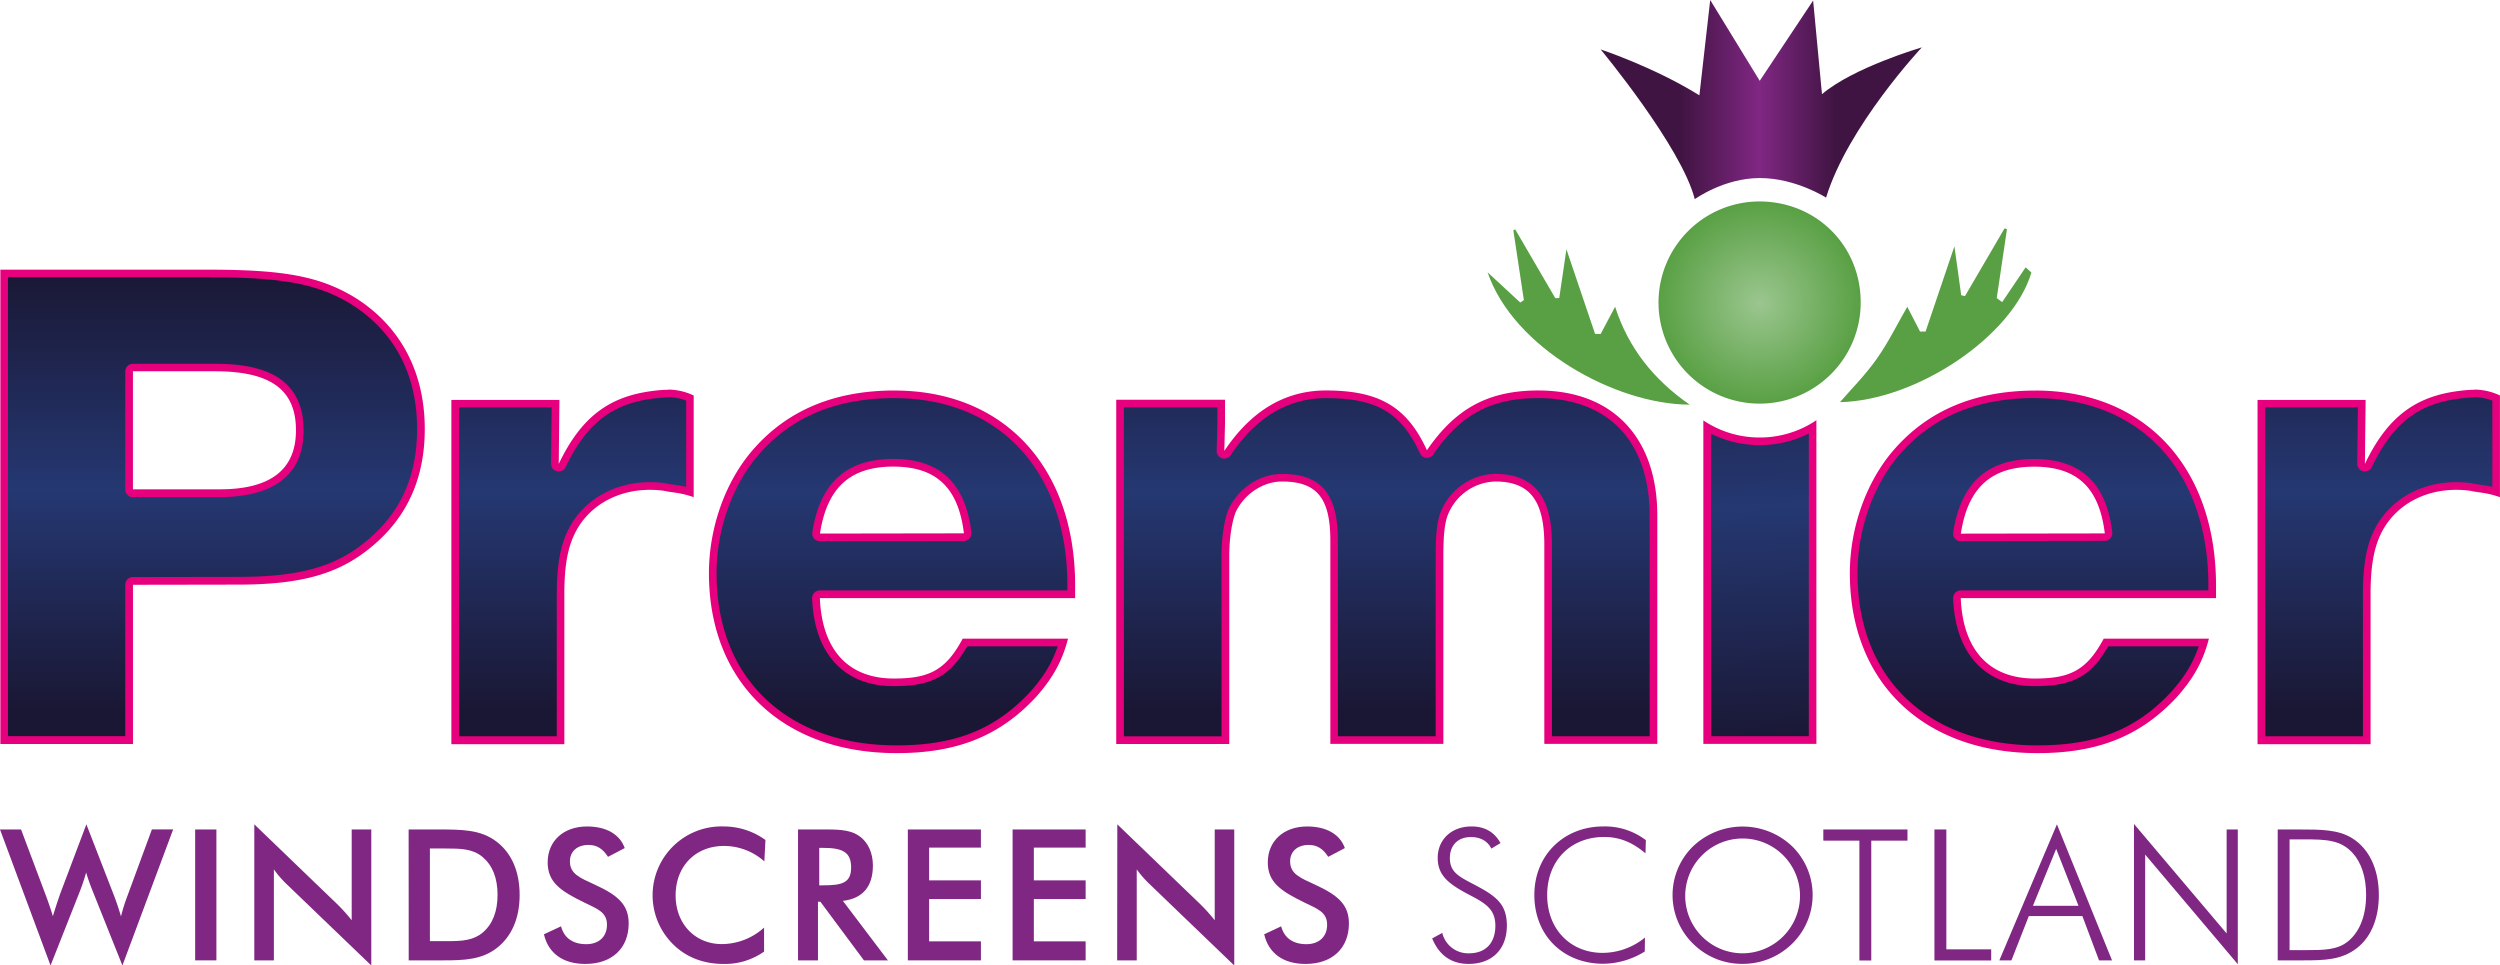
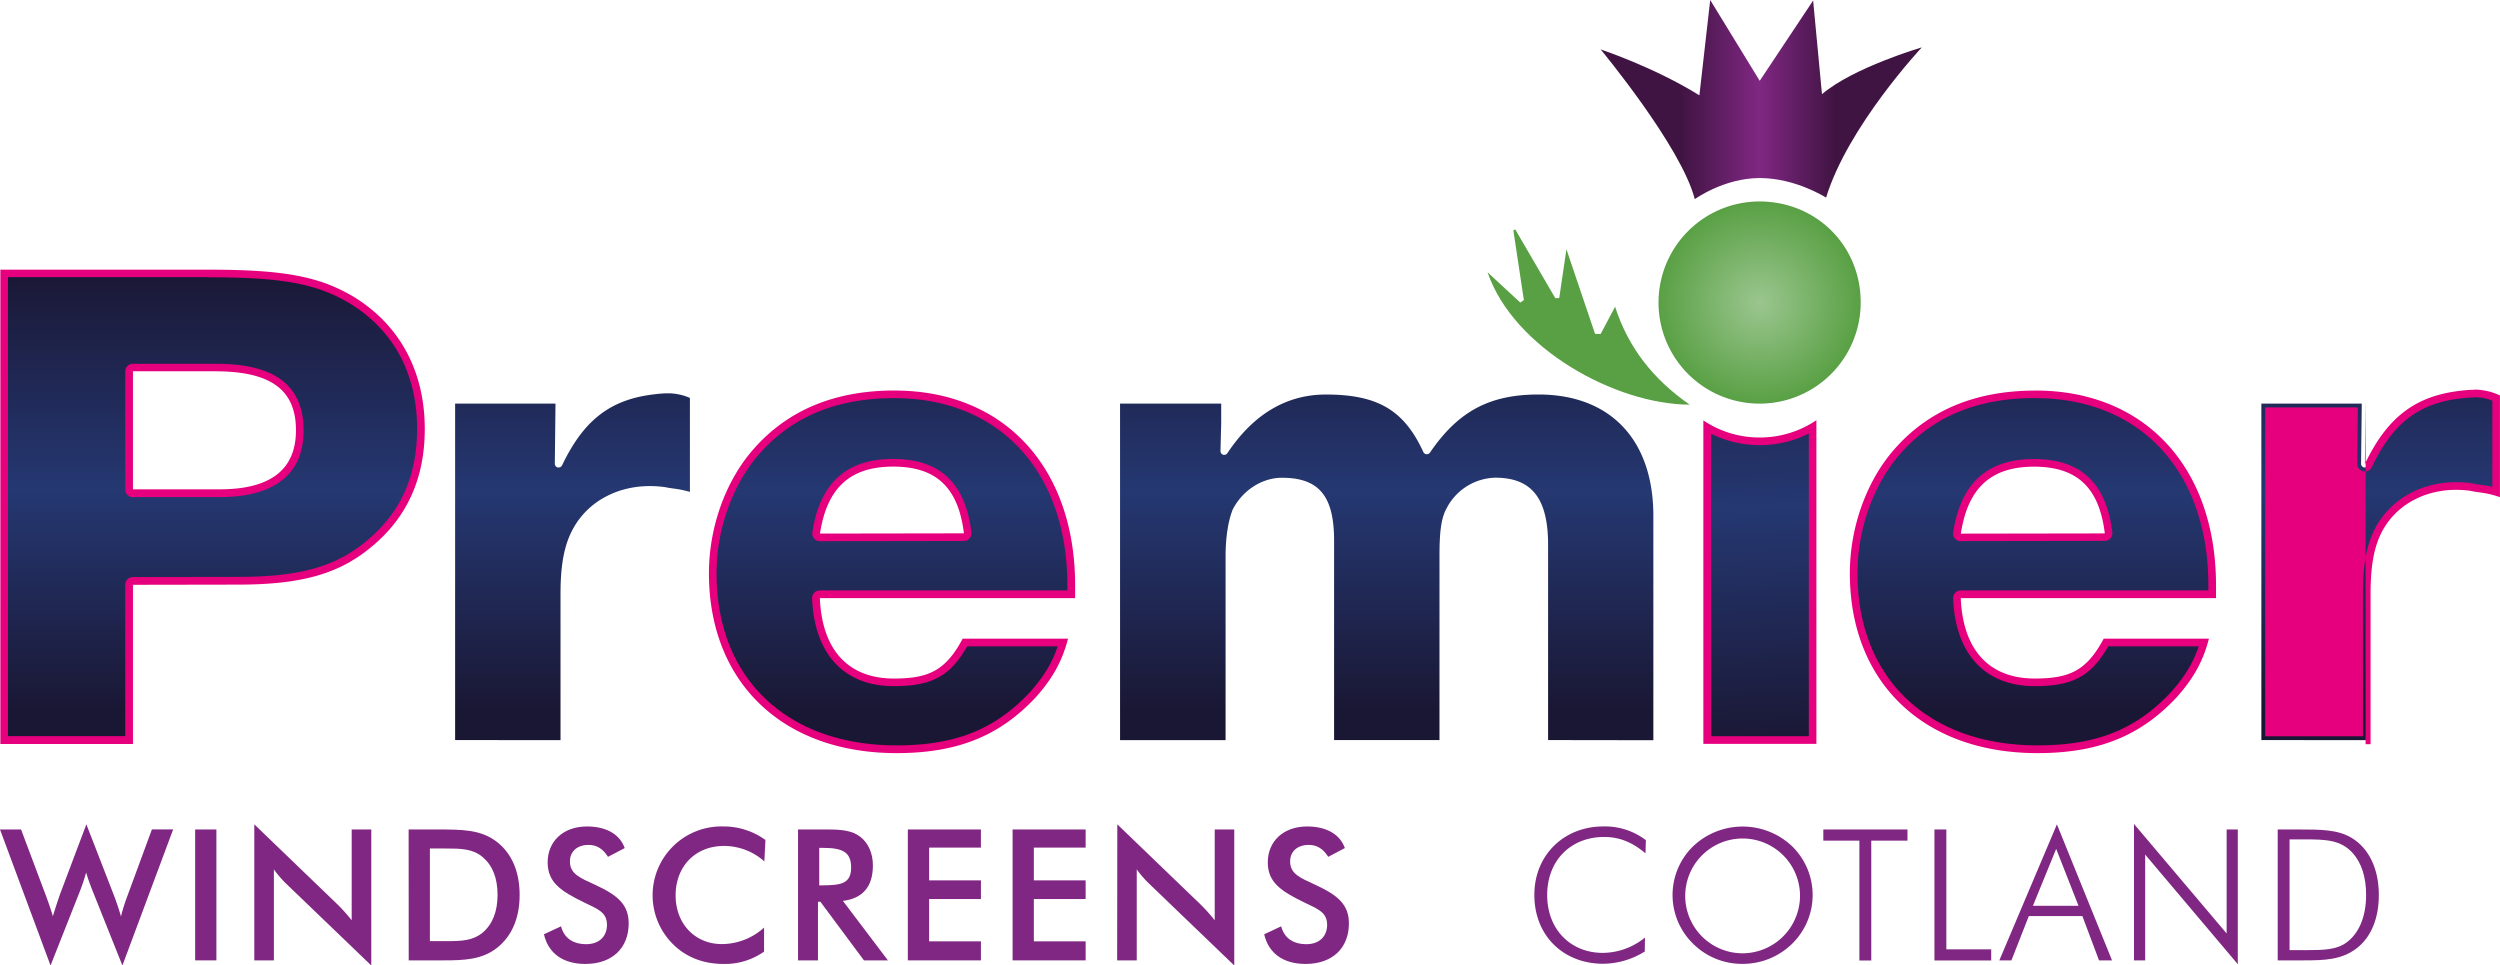
<svg xmlns="http://www.w3.org/2000/svg" xmlns:xlink="http://www.w3.org/1999/xlink" id="Layer_1" data-name="Layer 1" viewBox="0 0 980.35 378.61">
  <defs>
    <style>.cls-1{fill:url(#linear-gradient);}.cls-2{fill:#e6007e;}.cls-3{fill:url(#linear-gradient-2);}.cls-4{fill:url(#linear-gradient-3);}.cls-5{fill:url(#linear-gradient-4);}.cls-6{fill:url(#radial-gradient);}.cls-7{fill:url(#linear-gradient-5);}.cls-8{fill:#59a044;}.cls-9{fill:url(#linear-gradient-6);}.cls-10{fill:url(#linear-gradient-7);}.cls-11{fill:url(#linear-gradient-8);}.cls-12{fill:#802783;}</style>
    <linearGradient id="linear-gradient" x1="83.35" y1="105.68" x2="83.35" y2="278.65" gradientUnits="userSpaceOnUse">
      <stop offset="0" stop-color="#1a1734" />
      <stop offset="0.5" stop-color="#253872" />
      <stop offset="1" stop-color="#1a1734" />
    </linearGradient>
    <linearGradient id="linear-gradient-2" x1="224.51" y1="106.7" x2="224.51" y2="278.72" xlink:href="#linear-gradient" />
    <linearGradient id="linear-gradient-3" x1="349.76" y1="106.68" x2="349.76" y2="278.79" xlink:href="#linear-gradient" />
    <linearGradient id="linear-gradient-4" x1="543.81" y1="106.71" x2="543.81" y2="278.72" xlink:href="#linear-gradient" />
    <radialGradient id="radial-gradient" cx="690.02" cy="118.76" r="39.69" gradientUnits="userSpaceOnUse">
      <stop offset="0" stop-color="#9bc68f" />
      <stop offset="1" stop-color="#59a044" />
    </radialGradient>
    <linearGradient id="linear-gradient-5" x1="659.2" y1="39.05" x2="719.57" y2="39.05" gradientUnits="userSpaceOnUse">
      <stop offset="0" stop-color="#401442" />
      <stop offset="0.51" stop-color="#802783" />
      <stop offset="1" stop-color="#401442" />
    </linearGradient>
    <linearGradient id="linear-gradient-6" x1="684.79" y1="105.75" x2="692.88" y2="291.83" xlink:href="#linear-gradient" />
    <linearGradient id="linear-gradient-7" x1="797.19" y1="106.68" x2="797.19" y2="278.79" xlink:href="#linear-gradient" />
    <linearGradient id="linear-gradient-8" x1="932.81" y1="106.7" x2="932.81" y2="278.72" xlink:href="#linear-gradient" />
  </defs>
  <title>Artboard 1</title>
  <path class="cls-1" d="M1.64,290.21v-183H82c29.2,0,42.88,2.59,56.3,10.66,17.5,10.88,26.76,28.28,26.76,50.29,0,18.69-6.76,33.78-20.08,44.86-12.5,10.58-27,14.7-51.62,14.7l-41.24.07a1.51,1.51,0,0,0-1.49,1.5v60.89ZM52.13,144.1a1.5,1.5,0,0,0-1.06.44,1.52,1.52,0,0,0-.44,1.06v46.33a1.5,1.5,0,0,0,1.5,1.5l34.06,0c20.82,0,31.37-8.29,31.37-24.64,0-16.81-10.54-24.64-33.17-24.64Z" />
  <path class="cls-2" d="M82,108.74c28.89,0,42.38,2.54,55.48,10.42,17.06,10.61,26.08,27.56,26.08,49,0,18.48-6.39,32.77-19.56,43.72-12.19,10.32-26.39,14.34-50.65,14.34l-41.23.07a3,3,0,0,0-3,3v59.39h-46v-180H82M52.13,194.93h0l34.06,0c15,0,32.87-4.53,32.87-26.14,0-8.92-3-15.64-8.88-19.95-5.69-4.17-14.13-6.19-25.79-6.19H52.13a3,3,0,0,0-3,3v46.33a3,3,0,0,0,.88,2.12,3,3,0,0,0,2.12.88M82,105.74H.14v186h52V229.32l41.23-.07c24.79,0,39.73-4.18,52.58-15.05q20.63-17.14,20.62-46c0-22.3-9.56-40.43-27.49-51.58-13.45-8.09-27.19-10.87-57.07-10.87ZM52.13,191.93V145.6H84.39c21.81,0,31.67,7.25,31.67,23.14,0,15.34-9.86,23.14-29.87,23.14l-34.06,0Z" />
  <path class="cls-3" d="M178.47,290.21V158.26h39.36l-.26,23.58a1.48,1.48,0,0,0,1.16,1.47,1.32,1.32,0,0,0,.34,0,1.49,1.49,0,0,0,1.35-.85c8.54-17.87,19.1-25.95,36.46-27.87a41.6,41.6,0,0,1,5.08-.36,21.31,21.31,0,0,1,8.58,1.82V192.9a39.7,39.7,0,0,0-6.46-1.33c-1.14-.16-2.22-.31-3.41-.58l-.14,0a43.43,43.43,0,0,0-5.67-.38c-12.86,0-24,6-29.84,16.18-3.66,6.4-5.22,14.21-5.22,26.12v57.33Z" />
-   <path class="cls-2" d="M262,155.77a18.39,18.39,0,0,1,7.08,1.35v33.82a47.74,47.74,0,0,0-4.76-.86c-1.1-.15-2.15-.29-3.27-.55l-.27-.05a43.25,43.25,0,0,0-5.88-.4c-13.4,0-25,6.33-31.15,16.94-3.79,6.64-5.41,14.67-5.41,26.86v55.83H180V159.76h36.34l-.24,22.06a3,3,0,0,0,2.32,3,3.14,3.14,0,0,0,.68.07,3,3,0,0,0,2.71-1.7c8.28-17.34,18.49-25.17,35.29-27a42.44,42.44,0,0,1,4.89-.34m0-3a44.91,44.91,0,0,0-5.25.36c-17.57,2-28.72,10.05-37.64,28.72l.28-25.09H177v135H221.3V232.88c0-12.27,1.67-19.52,5-25.37,5.59-9.73,16.28-15.43,28.54-15.43a40.91,40.91,0,0,1,5.48.37c3.62.83,6.13.56,11.7,2.51V155.09A23.63,23.63,0,0,0,262,152.77Zm-42.61,4Z" />
  <path class="cls-4" d="M351.57,293.83c-43.8,0-72.11-27.1-72.11-69,0-17.54,6.33-35.31,16.93-47.53,13.1-15,31.38-22.62,54.35-22.62,42.11,0,69.32,29.39,69.32,74.89v3.52l-98.6,0a1.51,1.51,0,0,0-1.08.46,1.53,1.53,0,0,0-.42,1.11c.87,21.25,11.7,33,30.5,33,14.53,0,21.44-3.82,27.94-15.62h38.4c-2.23,7.61-5.7,13.63-11.7,20.37C391.31,287.19,374.79,293.83,351.57,293.83Zm-1.39-112.36c-17.76,0-27.36,8.75-30.2,27.54a1.49,1.49,0,0,0,.34,1.2,1.51,1.51,0,0,0,1.14.52l56.45-.09a1.5,1.5,0,0,0,1.48-1.68C377.12,190.21,367.84,181.47,350.18,181.47Z" />
  <path class="cls-2" d="M350.74,156.13c41.19,0,67.82,28.82,67.82,73.4v2l-97.1,0a3,3,0,0,0-3,3.13c.9,21.86,12.56,34.4,32,34.4,14.88,0,22.13-3.84,28.82-15.62h35.48c-2.18,6.49-5.45,11.88-10.76,17.85-13.69,14.75-29.37,21-52.43,21-21.19,0-39-6.37-51.56-18.43S281,244.93,281,224.79c0-17.19,6.19-34.59,16.55-46.54,13-14.88,30.4-22.12,53.23-22.12m-29.28,56.1h0l56.44-.09a3,3,0,0,0,3-3.36c-2.35-19.39-12.39-28.81-30.7-28.81s-28.75,9.43-31.69,28.81a3,3,0,0,0,3,3.45m29.28-59.1c-23.7,0-42.11,7.81-55.49,23.15C284.38,188.82,278,207,278,224.79c0,42.66,28.72,70.54,73.61,70.54,23.7,0,40.43-6.69,54.65-22,6.69-7.53,10.32-14.22,12.55-22.87H377.5c-6.69,12.55-13.38,15.62-27,15.62-17.85,0-28.16-11.17-29-31.53l100.1,0v-5c0-46-27.61-76.4-70.82-76.4Zm-29.28,56.1c2.79-18.4,12.27-26.26,28.72-26.26s25.49,7.77,27.72,26.17l-56.44.09Z" />
  <path class="cls-5" d="M607.07,290.21V213.64c0-18.2-6.4-26.32-20.74-26.32a22.11,22.11,0,0,0-19.2,12.29c-2.2,4.09-2.65,10.12-2.65,18.49v72.11H523.15V212c0-17.51-5.93-24.65-20.47-24.65-7.95,0-15.77,5.16-19.47,12.85a1.17,1.17,0,0,0,0,.11c-1.66,4.31-2.61,10.81-2.61,17.82v72.11H439.22V158.26h39.66V166l-.28,10.84a1.51,1.51,0,0,0,1,1.47,1.76,1.76,0,0,0,.45.07,1.52,1.52,0,0,0,1.25-.67c10.19-15.29,23.18-23,38.62-23,20.32,0,30.68,6.11,38.23,22.54a1.48,1.48,0,0,0,1.24.87h.12a1.49,1.49,0,0,0,1.24-.65c11.05-16.18,23.38-22.77,42.54-22.77,28.21,0,45.06,17.78,45.06,47.57v88Z" />
-   <path class="cls-2" d="M603.34,156.13c13.46,0,24.55,4.22,32.07,12.2S646.9,188,646.9,202.21v86.5H608.57V213.64c0-11.94-2.31-27.82-22.24-27.82a23.65,23.65,0,0,0-20.52,13.08c-2.36,4.43-2.83,10.64-2.83,19.2v70.61H524.64V212c0-18.33-6.56-26.15-22-26.15-8.51,0-16.88,5.51-20.82,13.69a2.29,2.29,0,0,0-.1.23c-1.72,4.48-2.71,11.17-2.71,18.36v70.61H440.72V159.76h36.66v6.16l-.28,10.84a3,3,0,0,0,2.09,2.93,2.89,2.89,0,0,0,.91.15,3,3,0,0,0,2.5-1.34c9.89-14.84,22.47-22.37,37.37-22.37,19.87,0,29.52,5.68,36.87,21.68a3,3,0,0,0,2.47,1.74h.25a3,3,0,0,0,2.48-1.31c10.73-15.71,22.7-22.12,41.3-22.12m0-3c-19.24,0-32.35,6.7-43.78,23.43-7.8-17-18.68-23.43-39.59-23.43-15.89,0-29.27,7.81-39.87,23.71l.28-10.88v-9.2H437.72v135h44.33V218.1c0-7.53,1.12-13.66,2.51-17.28,3.63-7.54,11.15-12,18.12-12,13.67,0,19,6.42,19,23.15v79.74H566V218.1c0-8.92.55-14.22,2.51-17.84a20.57,20.57,0,0,1,17.84-11.44c13.38,0,19.24,7.25,19.24,24.82v78.07H649.9v-89.5c0-30.39-17.29-49.08-46.56-49.08Z" />
  <path class="cls-6" d="M689.88,79c22.26,0,39.65,17.14,39.77,39.33A39.64,39.64,0,1,1,689.88,79Z" />
  <path class="cls-7" d="M664.59,78.1c-5.24-20.59-36.92-58.72-36.92-58.72s20.79,6.86,38.73,18L670.64,0l19.42,31.69L711,.21l3.47,36.72c12.3-10.49,39.16-18.36,39.16-18.36s-29,30.93-37.55,58.92c0,0-11.92-7.67-26-7.67S664.59,78.1,664.59,78.1Z" />
  <path class="cls-8" d="M597.57,117.68l-4.12-27.32.72-.43,15.73,27,1.54-.06c.89-6,1.78-12.1,2.82-19.12,3.92,11.6,7.57,22.39,11.23,33.18l2.18.05,5.68-10.7c5.24,16.26,15.12,28.58,29.24,38.4-29.22-.08-69.15-22.25-79.25-51.9l12.83,11.86Z" />
-   <path class="cls-8" d="M796.59,106.87c-7.37,25-45,50.2-75.05,50.83,4-4.67,9.71-10.37,14.31-16.84s8.09-13.68,12.07-20.56l5,9.7h2.18c3.7-10.92,7.39-21.84,11.3-33.4,1,6.86,1.81,13,2.66,19.17l1.48.36,15.53-26.59.94.34q-2,13.48-4,27l2.12,1.59,9.2-13.64Z" />
  <path class="cls-9" d="M669.48,290.21V167.57a41,41,0,0,0,20.42,5.49H690a41.12,41.12,0,0,0,20.78-5.57V290.21Z" />
  <path class="cls-2" d="M709.31,170v118.7H671V170.08a42.5,42.5,0,0,0,18.91,4.48H690A42.64,42.64,0,0,0,709.31,170m3-5.24A39.52,39.52,0,0,1,690,171.56h-.13a39.38,39.38,0,0,1-21.92-6.7V291.71h44.33V164.77Z" />
  <path class="cls-10" d="M799,293.83c-43.81,0-72.11-27.1-72.11-69,0-17.54,6.32-35.31,16.92-47.53,13.1-15,31.39-22.62,54.35-22.62,42.11,0,69.32,29.39,69.32,74.89v3.52l-98.6,0a1.54,1.54,0,0,0-1.08.46,1.52,1.52,0,0,0-.41,1.11c.87,21.25,11.7,33,30.49,33,14.53,0,21.44-3.82,27.94-15.62h38.4c-2.22,7.61-5.7,13.62-11.7,20.37C838.74,287.19,822.23,293.83,799,293.83Zm-1.4-112.36c-17.76,0-27.35,8.75-30.2,27.54a1.5,1.5,0,0,0,1.48,1.72l56.45-.09a1.49,1.49,0,0,0,1.12-.51,1.52,1.52,0,0,0,.37-1.17C824.55,190.21,815.27,181.47,797.61,181.47Z" />
  <path class="cls-2" d="M798.17,156.13c41.2,0,67.82,28.82,67.82,73.4v2l-97.09,0a3,3,0,0,0-2.17.93,3,3,0,0,0-.83,2.2c.89,21.86,12.56,34.4,32,34.4,14.88,0,22.13-3.84,28.82-15.62h35.48c-2.17,6.49-5.45,11.88-10.76,17.85-13.68,14.75-29.36,21-52.42,21-21.19,0-39-6.37-51.56-18.43s-19.05-29-19.05-49.11c0-17.19,6.19-34.59,16.55-46.54,13-14.88,30.39-22.12,53.22-22.12m-29.28,56.1h0l56.44-.09a3,3,0,0,0,2.24-1,3,3,0,0,0,.74-2.35C826,189.39,815.92,180,797.61,180s-28.74,9.43-31.68,28.81a3,3,0,0,0,3,3.45m29.28-59.1c-23.7,0-42.1,7.81-55.48,23.15C731.81,188.82,725.4,207,725.4,224.79c0,42.66,28.72,70.54,73.61,70.54,23.7,0,40.43-6.69,54.64-22,6.7-7.53,10.32-14.22,12.55-22.87H824.94c-6.7,12.55-13.39,15.62-27.05,15.62-17.84,0-28.16-11.17-29-31.53l100.1,0v-5c0-46-27.6-76.4-70.82-76.4Zm-29.28,56.1c2.79-18.4,12.27-26.26,28.72-26.26s25.5,7.77,27.73,26.17l-56.45.09Z" />
  <path class="cls-11" d="M886.77,290.21V158.26h39.37l-.27,23.58a1.5,1.5,0,0,0,1.16,1.47,1.37,1.37,0,0,0,.34,0,1.51,1.51,0,0,0,1.36-.85c8.53-17.87,19.09-25.95,36.45-27.87a41.86,41.86,0,0,1,5.08-.36,21.32,21.32,0,0,1,8.59,1.82V192.9a39.78,39.78,0,0,0-6.47-1.33c-1.14-.16-2.21-.31-3.4-.58l-.14,0a43.55,43.55,0,0,0-5.67-.38c-12.86,0-24,6-29.85,16.18-3.66,6.4-5.22,14.21-5.22,26.12v57.33Z" />
-   <path class="cls-2" d="M970.26,155.77a18.4,18.4,0,0,1,7.09,1.35v33.82a48.26,48.26,0,0,0-4.76-.86c-1.11-.15-2.15-.29-3.28-.55l-.27-.05a43.21,43.21,0,0,0-5.87-.4c-13.41,0-25,6.33-31.15,16.94-3.8,6.64-5.42,14.67-5.42,26.86v55.83H888.27V159.76h36.35l-.25,22.06a3,3,0,0,0,2.32,3,3.21,3.21,0,0,0,.68.07,3,3,0,0,0,2.71-1.7c8.28-17.34,18.5-25.17,35.29-27a42.59,42.59,0,0,1,4.89-.34m0-3a44.91,44.91,0,0,0-5.25.36c-17.56,2-28.71,10.05-37.64,28.72l.28-25.09H885.27v135H929.6V232.88c0-12.27,1.68-19.52,5-25.37,5.6-9.73,16.28-15.43,28.55-15.43a40.87,40.87,0,0,1,5.47.37c3.62.83,6.13.56,11.71,2.51V155.09a23.67,23.67,0,0,0-10.09-2.32Zm-42.61,4h0Z" />
+   <path class="cls-2" d="M970.26,155.77a18.4,18.4,0,0,1,7.09,1.35v33.82a48.26,48.26,0,0,0-4.76-.86c-1.11-.15-2.15-.29-3.28-.55l-.27-.05a43.21,43.21,0,0,0-5.87-.4c-13.41,0-25,6.33-31.15,16.94-3.8,6.64-5.42,14.67-5.42,26.86v55.83H888.27V159.76h36.35l-.25,22.06a3,3,0,0,0,2.32,3,3.21,3.21,0,0,0,.68.07,3,3,0,0,0,2.71-1.7c8.28-17.34,18.5-25.17,35.29-27a42.59,42.59,0,0,1,4.89-.34m0-3a44.91,44.91,0,0,0-5.25.36c-17.56,2-28.71,10.05-37.64,28.72l.28-25.09v135H929.6V232.88c0-12.27,1.68-19.52,5-25.37,5.6-9.73,16.28-15.43,28.55-15.43a40.87,40.87,0,0,1,5.47.37c3.62.83,6.13.56,11.71,2.51V155.09a23.67,23.67,0,0,0-10.09-2.32Zm-42.61,4h0Z" />
  <path class="cls-12" d="M8.26,325.27,18,351.19c1,2.73,1.94,5.38,2.73,8.11,1.51-4.95,2.51-7.75,2.8-8.62l10.34-27.42,10.84,27.93c.93,2.44,1.87,5.17,2.73,8.18a69.67,69.67,0,0,1,2.51-8l9.62-26.13h8.33L48,378.61l-11.7-29.29c-1-2.51-1.87-4.95-2.52-7.18a75.66,75.66,0,0,1-2.44,7.32L19.82,378.61,0,325.27Z" />
  <path class="cls-12" d="M76.53,325.27h8.33V376.6H76.53Z" />
  <path class="cls-12" d="M99.72,323.26l32.59,31.37a63.68,63.68,0,0,1,5.6,6.25V325.27h7.69v53.34l-33.25-31.95a41.56,41.56,0,0,1-4.95-5.74V376.6H99.72Z" />
  <path class="cls-12" d="M160.24,325.27h11.27c9.62,0,17,0,23.26,4.81,5.89,4.52,9,11.7,9,20.89s-3.16,16.3-9,20.82-12.71,4.81-21,4.81h-13.5Zm11.34,43.79h4c5.67,0,10.05-.28,13.72-3.37,3.87-3.3,5.81-8.26,5.81-14.79s-1.94-11.49-5.81-14.79-8.55-3.38-14.72-3.38h-6v36.33Z" />
  <path class="cls-12" d="M220,363.25c1.22,4.59,4.66,7,9.91,7,5,0,8.11-3,8.11-7.61,0-5-3.81-6.24-9.12-8.83-9.12-4.45-14.14-7.89-14.14-15.65,0-8.26,6.1-14.07,15.43-14.07,7.61,0,12.85,3.09,14.79,8.47L238.42,336c-2-3.16-4.38-4.67-7.61-4.67-4.52,0-7.32,2.58-7.32,6.46,0,4.95,4,6.46,9.76,9.12,9.05,4.16,13.28,7.82,13.28,15.22,0,9.55-6.39,15.87-17,15.87-8.76,0-14.51-4.17-16.23-11.63Z" />
  <path class="cls-12" d="M283.94,331.73c-11.28,0-19,8-19,19.38s7.83,19.1,18.09,19.1a24.78,24.78,0,0,0,16.59-6.46v9.41A26.52,26.52,0,0,1,283.72,378c-7.9,0-14.65-2.66-19.67-7.61a27,27,0,0,1,19.53-46.31,28,28,0,0,1,16.58,5.31l-.43,8.4A23.79,23.79,0,0,0,283.94,331.73Z" />
  <path class="cls-12" d="M320.76,376.6h-7.82V325.27h11.63c5.53,0,9.62.43,12.78,2.87s4.95,6.46,4.95,11.27c0,8.26-4,12.93-11.77,13.86l17.66,23.33h-9.4l-17.09-23h-.94Zm2-29.43c7.33,0,11-.87,11-7s-3.52-7.68-11-7.68h-1.5v14.72Z" />
  <path class="cls-12" d="M356,325.27h28.65v7.11H364.34v12.85h20.32v7.32H364.34v16.59h20.32v7.46H356Z" />
  <path class="cls-12" d="M397.08,325.27h28.64v7.11H405.41v12.85h20.31v7.32H405.41v16.59h20.31v7.46H397.08Z" />
  <path class="cls-12" d="M438.14,323.26l32.6,31.37a66.35,66.35,0,0,1,5.6,6.25V325.27H484v53.34l-33.24-31.95a41,41,0,0,1-5-5.74V376.6h-7.68Z" />
  <path class="cls-12" d="M502.39,363.25c1.23,4.59,4.67,7,9.91,7,5,0,8.12-3,8.12-7.61,0-5-3.81-6.24-9.12-8.83-9.12-4.45-14.15-7.89-14.15-15.65,0-8.26,6.11-14.07,15.44-14.07,7.61,0,12.85,3.09,14.79,8.47L520.85,336c-2-3.16-4.38-4.67-7.61-4.67-4.53,0-7.33,2.58-7.33,6.46,0,4.95,4,6.46,9.77,9.12,9,4.16,13.28,7.82,13.28,15.22,0,9.55-6.39,15.87-17,15.87-8.76,0-14.5-4.17-16.22-11.63Z" />
-   <path class="cls-12" d="M565.57,365.83a10.45,10.45,0,0,0,10.48,8c6.46,0,10.34-3.95,10.34-10.84,0-6.32-3.73-8.69-9.76-11.85-8.12-4.23-12.85-7.53-12.85-14.71s5.38-12.35,13.28-12.35c5.17,0,9,2.22,11.34,6.53l-3.59,2.15c-1.43-2.94-4.31-4.52-8-4.52-5.1,0-8.26,3.23-8.26,8.26,0,6.24,4.67,7.68,11.35,11.34,7.54,4.09,11,7.4,11,15.15,0,9.19-5.74,15-15,15-6.75,0-11.56-3.38-14.29-10Z" />
  <path class="cls-12" d="M629.11,328.21c-13.43,0-22.4,9.48-22.4,22.76,0,13.71,9.4,22.69,21.75,22.69a26.44,26.44,0,0,0,16.59-6l-.07,5.46a31.33,31.33,0,0,1-16.3,4.81c-15.44,0-27-10.84-27-27,0-15.79,11.78-26.85,27-26.85a26.41,26.41,0,0,1,16.73,5.38l-.15,5.17C640.24,330.37,635.14,328.21,629.11,328.21Z" />
  <path class="cls-12" d="M702.77,370.07a27.59,27.59,0,0,1-19.46,7.9,27.14,27.14,0,0,1-19.38-7.9,26.68,26.68,0,0,1,0-38.2,28.21,28.21,0,0,1,38.84,0,26.71,26.71,0,0,1,0,38.2Zm3.09-19a22.51,22.51,0,1,0-22.55,22.76A22.61,22.61,0,0,0,705.86,351Z" />
  <path class="cls-12" d="M729.14,329.65H715v-4.38h33v4.38H733.8v47h-4.66Z" />
  <path class="cls-12" d="M758.57,325.27h4.67v47h17.59v4.38H758.57Z" />
  <path class="cls-12" d="M806.6,323.26l21.61,53.34h-5.1l-6.53-17.37h-21l-6.82,17.37h-4.74Zm8.47,31.95-8.76-22.33-9.12,22.33Z" />
  <path class="cls-12" d="M836.82,323.11l36.33,42.94V325.27h4.38v52.84l-36.33-43v41.5h-4.38Z" />
  <path class="cls-12" d="M893.18,325.27h8c8.83,0,15.65,0,21.11,3.37,6.67,4.09,10.55,12.06,10.55,22.33,0,9.33-3.16,16.66-8.69,20.89-5.88,4.53-12.56,4.74-20.82,4.74H893.18ZM902,372.58h2.73c6.46,0,11.48-.14,15.36-2.94,4.88-3.52,7.76-10.05,7.76-18.74,0-7-1.87-12.64-5.25-16.37-4.73-5.24-10.62-5.38-19.24-5.38h-5.53v43.43Z" />
</svg>